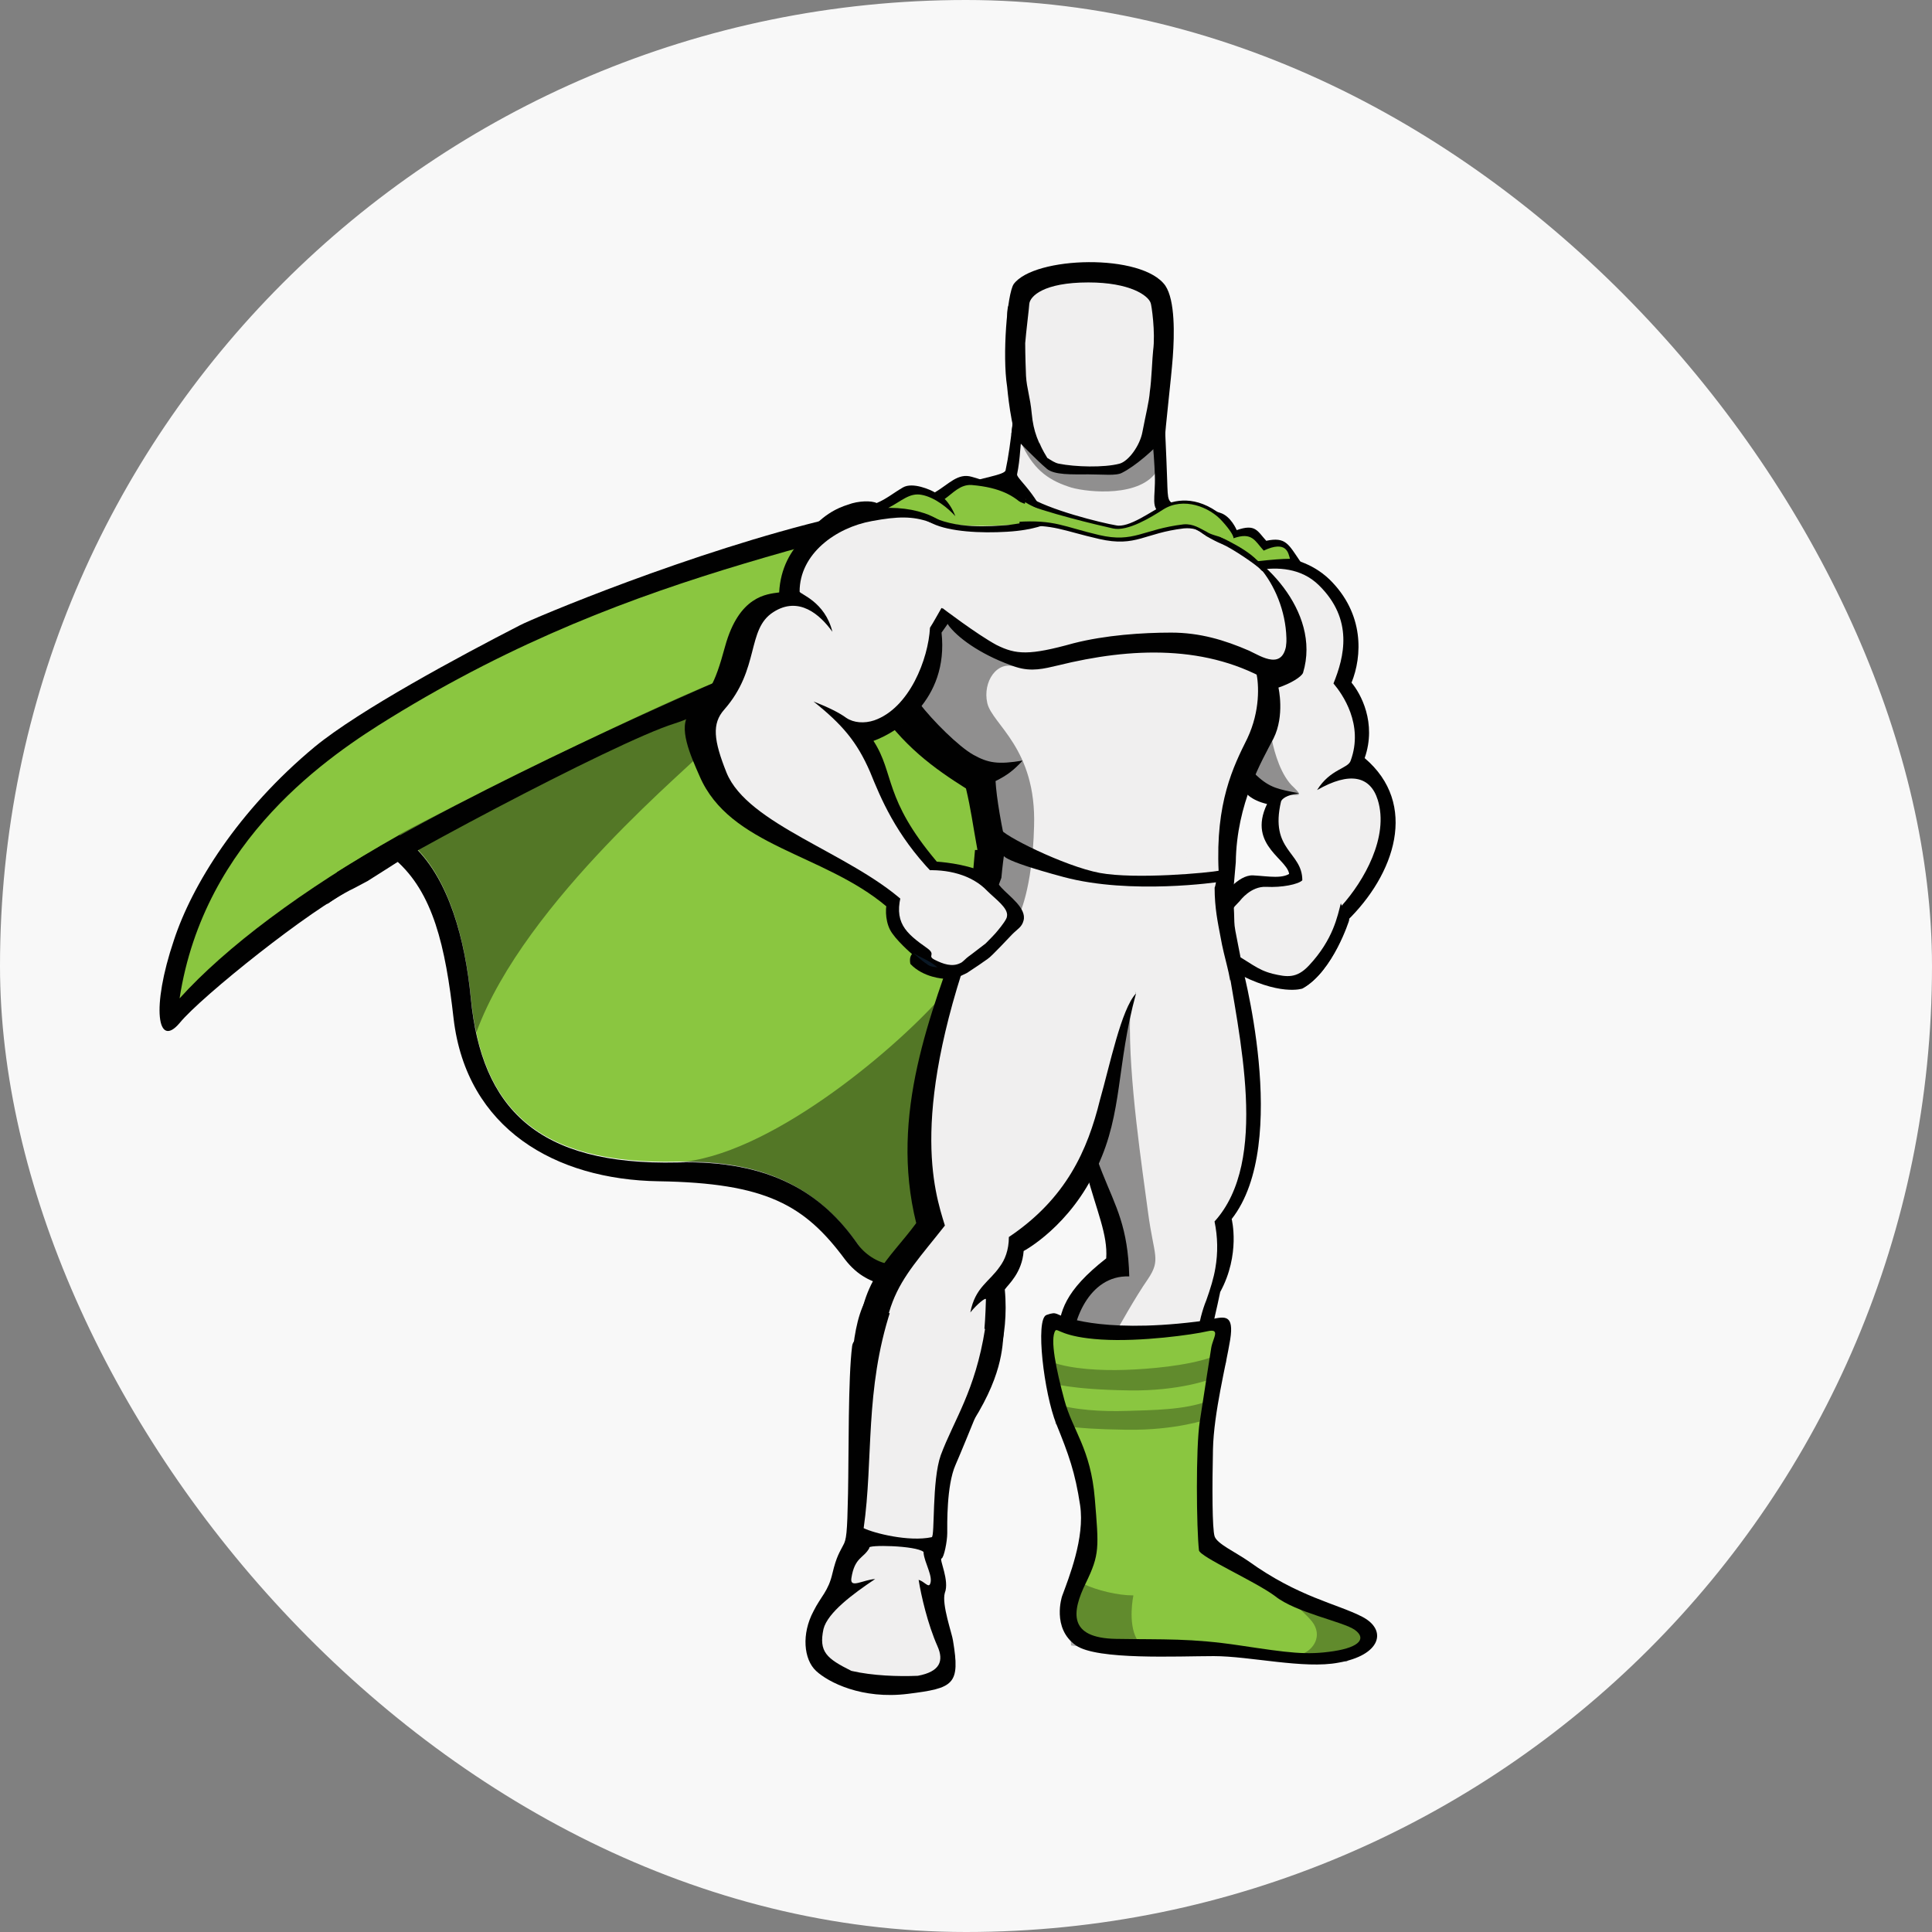
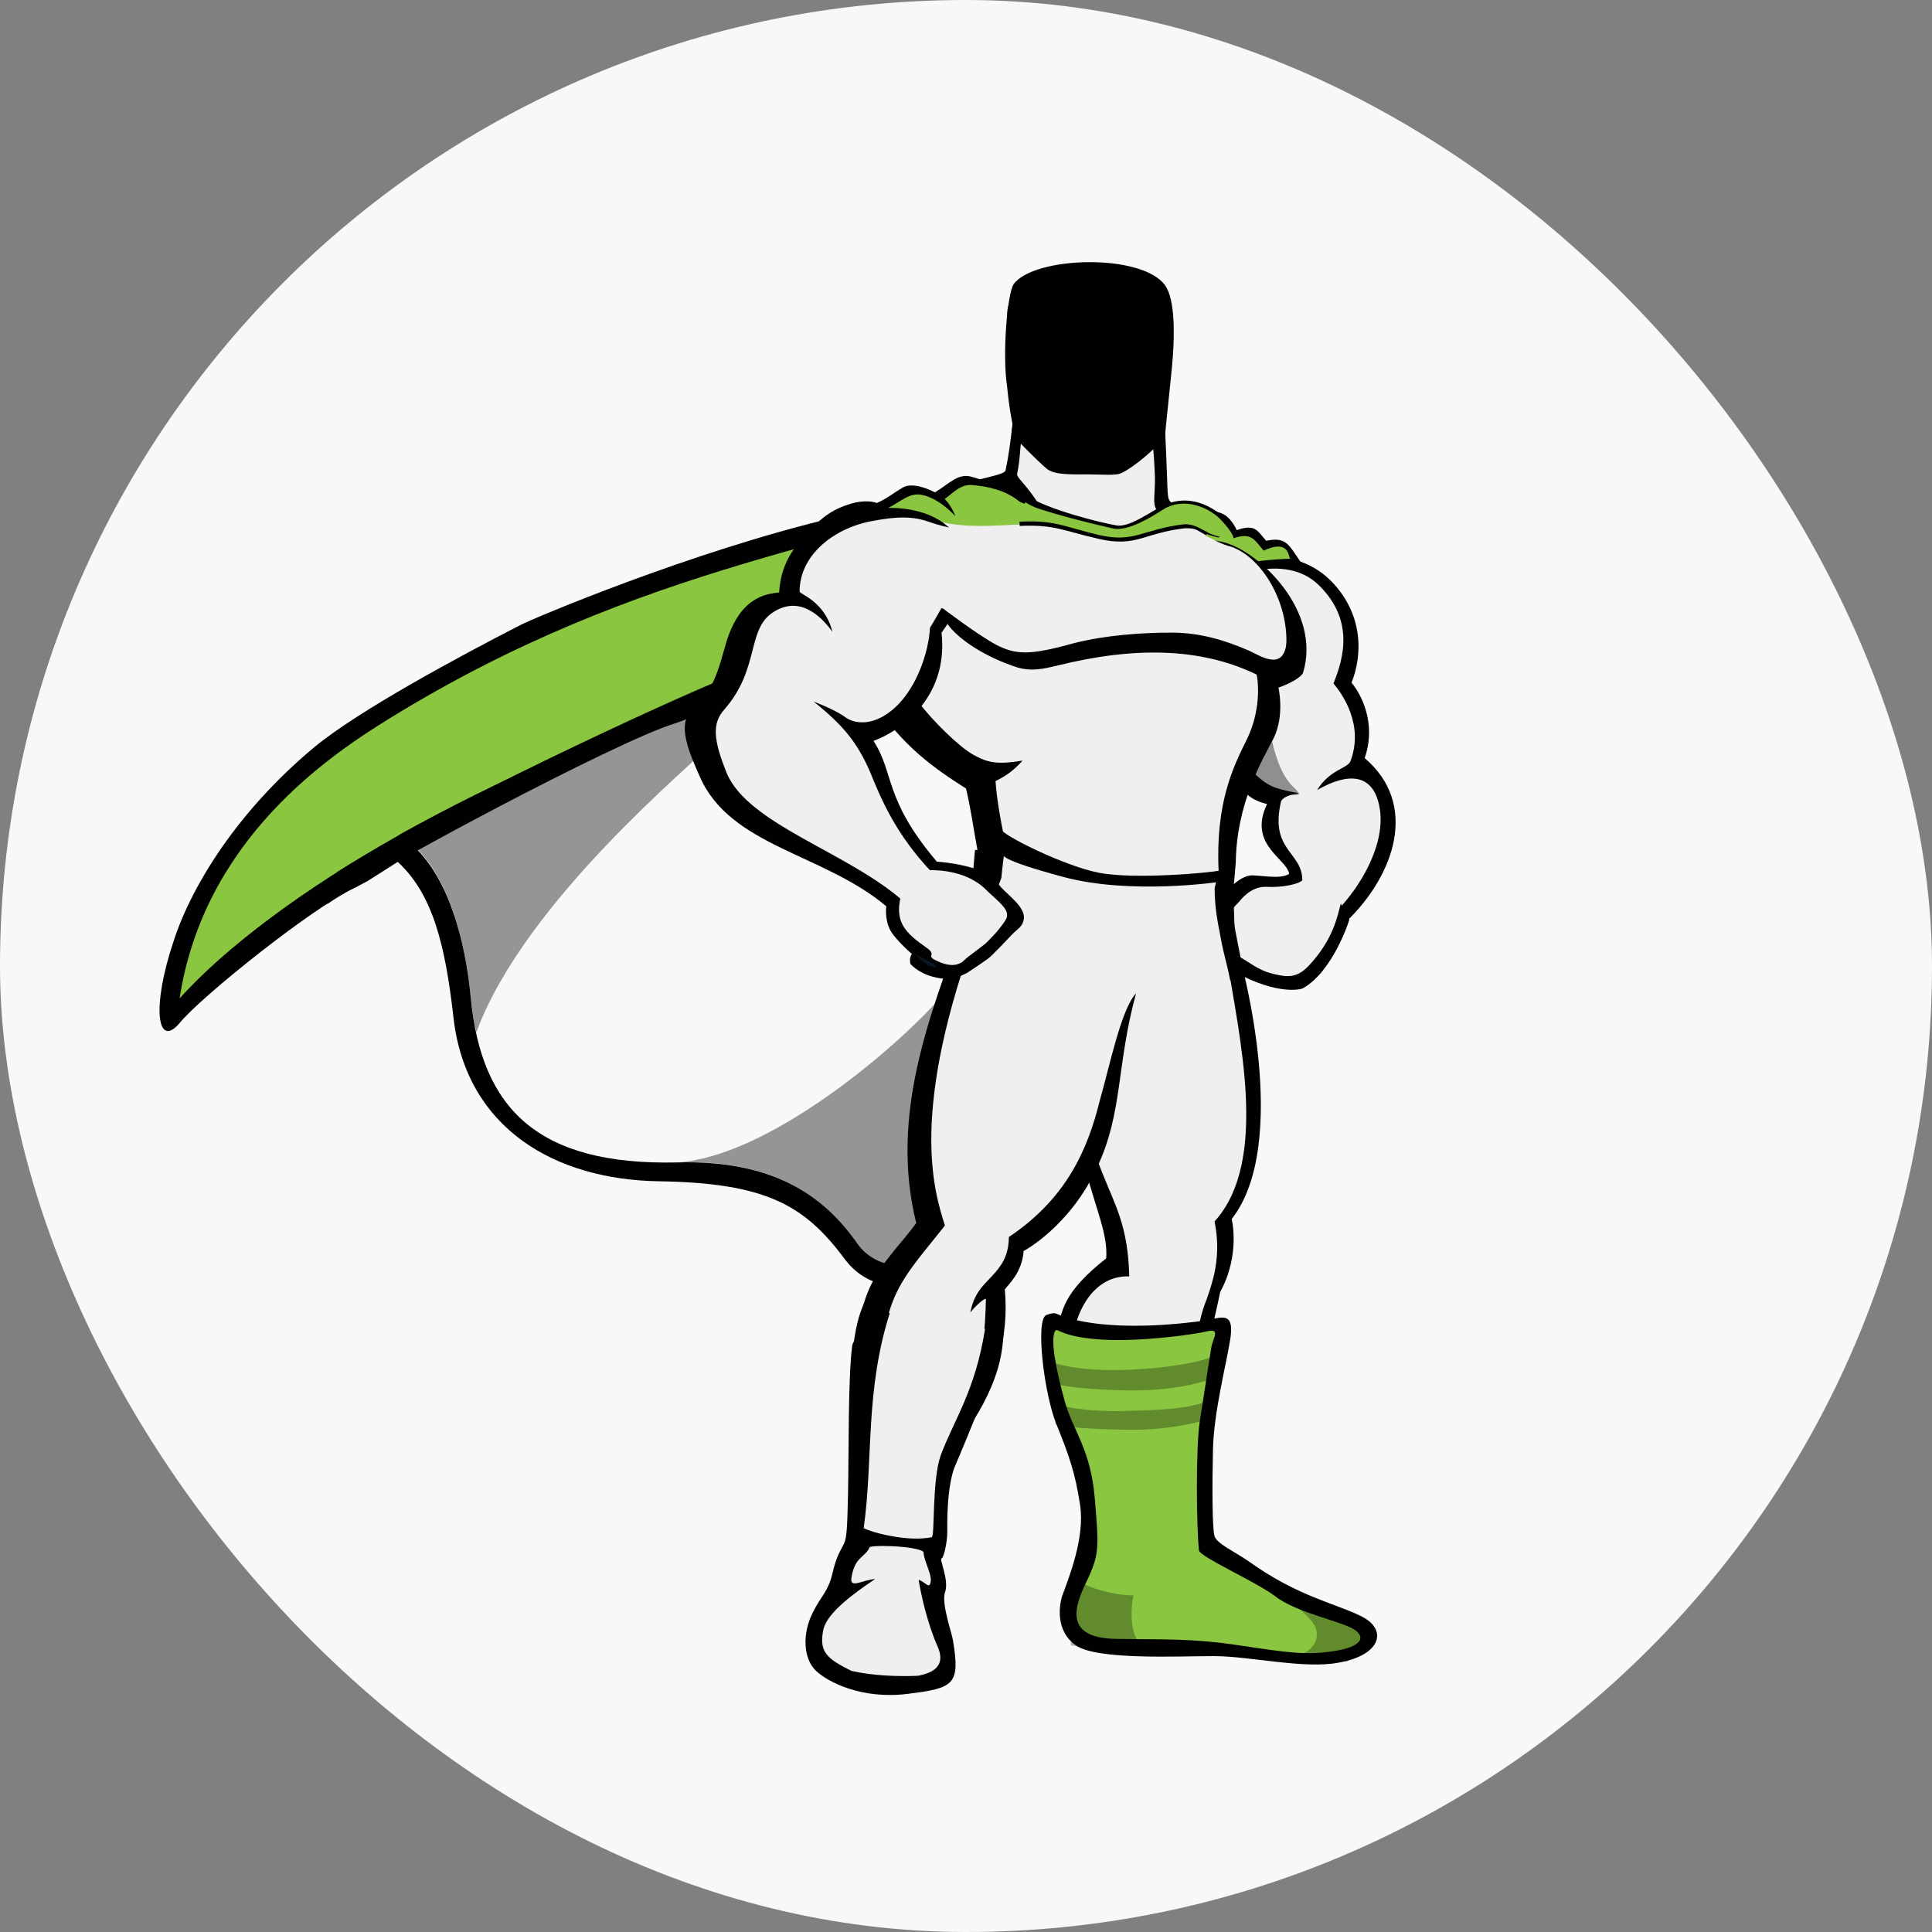
<svg xmlns="http://www.w3.org/2000/svg" width="64" height="64" viewBox="0 0 64 64" fill="none">
  <rect x="0" y="0" width="64" height="64" fill="#808080" stroke="none" />
  <rect width="64" height="64" rx="32" fill="#F8F8F8" />
  <g clip-path="url(#clip0_2688_11320)">
    <path d="M11.71 29.433C10.325 30.085 6.657 33.019 5.951 33.888C5.217 34.758 5 33.399 5.761 31.145C6.358 29.324 7.88 26.852 10.433 24.733C11.927 23.511 15.215 21.745 17.225 20.712C17.633 20.495 22.903 18.267 27.603 17.154C28.01 17.045 27.114 17.833 26.978 18.267C26.272 20.332 12.172 29.188 12.172 29.188L11.71 29.433ZM31.569 54.345C31.814 55.812 31.596 55.921 30.075 56.111C28.554 56.301 27.44 55.73 27.032 55.35C26.625 54.97 26.543 54.128 26.951 53.367C27.195 52.878 27.44 52.715 27.576 52.117C27.712 51.547 27.82 51.411 27.929 51.194C28.038 51.003 28.065 50.813 28.092 49.482C28.119 48.151 28.092 45.651 28.228 44.592C28.364 43.505 33.064 45.081 33.064 45.081C33.064 45.081 31.95 47.852 31.651 48.531C31.352 49.211 31.379 50.514 31.379 50.786C31.379 51.058 31.271 51.601 31.189 51.628C31.108 51.655 31.461 52.362 31.298 52.769C31.189 53.15 31.542 54.128 31.569 54.345ZM33.362 12.807C33.199 11.774 33.362 9.737 33.58 9.411C34.259 8.487 37.845 8.379 38.605 9.465C38.931 9.954 38.904 11.095 38.85 11.829C38.796 12.562 38.605 14.138 38.578 14.654C38.551 15.035 34.612 15.632 33.743 14.6C33.498 14.328 33.362 12.807 33.362 12.807ZM41.349 51.71C43.007 52.905 44.283 53.122 45.125 53.557C45.968 53.992 45.75 54.834 44.338 55.078C43.197 55.296 41.404 54.861 40.208 54.861C39.013 54.861 36.35 54.997 35.644 54.508C34.829 53.938 35.182 52.878 35.182 52.878C35.4 52.28 35.943 50.949 35.78 49.862C35.617 48.776 35.4 48.178 34.992 47.173C34.585 46.168 34.286 43.696 34.666 43.56C35.047 43.424 34.938 43.56 35.427 43.668C35.916 43.777 36.459 43.94 37.519 43.94C38.578 43.94 39.746 43.777 40.154 43.696C40.561 43.614 40.887 43.532 40.752 44.375C40.616 45.217 40.208 46.793 40.181 48.015C40.154 49.238 40.154 50.65 40.236 50.895C40.317 51.139 40.915 51.411 41.349 51.71Z" fill="#010101" />
-     <path d="M35.54 15.524C32.552 18.105 26.765 18.811 18.18 22.125C15.98 22.967 10.112 25.494 8.699 28.129C13.453 25.385 15.219 29.162 15.6 33.046C15.953 36.687 17.773 38.589 22.446 38.48C27.254 38.371 28.721 41.169 30.052 44.456C32.633 31.878 36.763 29.433 39.425 27.287C45.076 22.696 38.121 14.6 35.54 15.524Z" fill="#8AC640" />
    <path d="M35.534 15.523C28.362 18.022 21.271 18.647 12.931 23.782C10.948 25.004 6.764 27.775 5.949 33.073C8.992 29.704 16.028 25.466 24.64 22.777C28.987 21.418 32.165 20.522 36.023 19.027C35.751 17.289 35.751 16.61 35.534 15.523Z" fill="#8AC640" />
    <path d="M44.694 30.411C44.694 30.411 44.178 32.177 43.145 32.747C43.145 32.747 42.385 33.019 40.863 32.177C40.429 31.932 40.103 31.09 40.13 30.818C40.157 30.166 40.565 29.868 40.565 29.868C40.565 29.868 40.999 29.134 41.515 29.161C42.032 29.188 42.901 29.27 43.173 29.025C43.417 28.754 44.748 29.514 44.694 30.411ZM33.61 13.323C33.61 13.323 33.501 14.709 33.311 15.578C33.284 15.741 32.469 15.822 31.871 16.067C33.012 19.327 39.885 19.3 40.782 17.697C40.347 17.398 39.478 16.936 39.07 16.773C38.663 16.61 38.69 16.637 38.663 15.877C38.636 15.116 38.581 13.703 38.527 13.323C38.473 12.943 34.262 12.943 33.61 13.323Z" fill="#010101" />
    <path d="M33.882 13.322C33.882 13.322 33.882 14.11 33.8 14.871C33.773 15.224 33.746 15.441 33.692 15.713C33.665 15.876 34.616 16.528 34.887 17.968C36.191 20.875 39.207 19.435 40.456 18.049C40.022 17.75 39.316 17.343 38.501 17.017C38.093 16.854 38.283 16.501 38.256 15.74C38.229 14.979 38.12 13.866 38.066 13.458C38.011 13.05 34.534 12.942 33.882 13.322Z" fill="#F0EFEF" />
    <path d="M33.612 13.323C33.612 13.323 33.585 13.812 33.504 14.383C33.857 14.736 34.319 15.225 34.672 15.524C34.917 15.741 35.514 15.714 36.058 15.714C36.547 15.714 36.981 15.768 37.172 15.66C37.606 15.442 38.231 14.899 38.584 14.491C38.557 14.002 38.53 13.54 38.503 13.323C38.475 12.943 34.264 12.943 33.612 13.323Z" fill="#010101" />
    <path d="M36.08 15.388C35.754 15.388 35.373 15.361 35.074 15.307C34.938 15.28 34.803 15.198 34.694 15.144C34.504 15.008 34.314 14.845 34.096 14.682C33.662 14.356 33.635 14.165 33.635 14.084C33.825 12.373 33.58 10.933 33.58 10.933C33.58 10.933 33.39 10.199 34.422 10.009C35.455 9.819 36.08 9.792 36.08 9.792C36.08 9.792 36.732 9.792 37.737 10.009C38.769 10.199 38.579 10.933 38.579 10.933C38.579 10.933 38.334 12.373 38.525 14.084C38.525 14.165 38.498 14.356 38.063 14.682C37.682 14.953 37.383 15.252 37.085 15.307C36.786 15.361 36.406 15.388 36.08 15.388Z" fill="#010101" />
    <path d="M36.078 9.085C34.285 9.085 33.932 9.574 33.416 10.117C33.307 10.253 33.389 11.068 33.579 12.807H33.823C33.823 12.807 33.66 12.318 33.688 11.747C33.715 11.177 33.823 11.204 33.742 11.068C33.633 10.905 33.416 10.633 33.905 10.362C34.394 10.09 35.154 10.579 36.078 10.606C37.002 10.579 37.79 10.09 38.279 10.362C38.768 10.633 38.55 10.905 38.442 11.068C38.333 11.231 38.469 11.177 38.496 11.747C38.523 12.318 38.36 12.807 38.36 12.807H38.605C38.768 11.068 38.876 10.307 38.795 10.172C38.333 9.574 37.871 9.112 36.078 9.085ZM44.69 30.492C44.69 30.492 44.174 32.15 43.169 32.72C42.951 32.611 42.979 32.449 42.788 32.204C42.734 32.123 42.544 32.068 42.462 31.987C42.381 31.905 42.408 31.769 42.272 31.661C42.163 31.552 42.082 31.634 41.973 31.552C41.865 31.443 41.837 31.308 41.756 31.226C41.702 31.172 41.484 31.145 41.43 31.09C41.294 30.954 40.099 30.71 40.153 30.438C40.262 30.03 40.479 29.732 40.479 29.732C40.479 29.732 40.995 28.971 41.511 28.998C42.028 29.025 42.517 29.134 42.788 28.89C43.087 28.618 44.772 29.623 44.69 30.492Z" fill="#010101" />
    <path d="M41.158 18.484C41.158 18.484 42.87 18.077 44.038 19.191C45.206 20.332 45.124 21.744 44.771 22.614C45.07 22.967 45.614 23.945 45.206 25.113C46.999 26.634 46.211 28.971 44.608 30.519C44.608 30.519 44.228 29.107 42.707 29.025C42.761 28.482 41.294 28.047 41.973 26.634C40.941 26.39 40.968 25.683 40.805 24.814C40.669 23.945 41.158 18.484 41.158 18.484Z" fill="#010101" />
    <path d="M40.533 19.245C40.533 19.245 42.516 18.24 43.684 19.381C44.853 20.522 44.526 21.771 44.173 22.641C44.472 22.994 45.179 23.999 44.744 25.194C44.662 25.466 44.065 25.466 43.63 26.172C44.717 25.547 45.396 25.711 45.64 26.498C46.021 27.721 45.178 29.188 44.445 30.003C44.445 29.976 44.418 29.948 44.418 29.921C44.309 30.329 44.173 31.117 43.358 31.986C42.951 32.421 42.625 32.367 42.163 32.258C41.62 32.122 41.429 31.877 40.669 31.47C40.234 31.225 40.479 30.927 40.479 30.682C40.479 30.628 40.533 30.546 40.615 30.438C40.669 30.302 40.832 30.084 41.076 29.84C41.076 29.84 41.429 29.351 41.946 29.378C42.462 29.405 43.005 29.297 43.141 29.161C43.141 28.21 42.054 28.183 42.435 26.553C42.462 26.471 42.598 26.335 43.032 26.281C42.38 26.145 42.082 26.118 41.62 25.683C41.294 25.385 41.049 25.004 40.968 24.515C40.805 23.673 40.533 19.245 40.533 19.245Z" fill="#F0EFEF" />
    <path d="M34.8 17.534C34.637 17.316 33.794 16.23 32.191 15.795C31.73 15.659 31.431 16.039 30.969 16.311C30.833 16.23 30.236 15.958 29.91 16.148C29.584 16.338 29.366 16.528 29.04 16.664C28.877 16.582 28.443 16.582 28.089 16.718C27.736 16.827 27.193 17.072 26.677 17.778C26.351 18.946 32.436 18.077 32.436 18.077L34.8 17.534Z" fill="#010101" />
    <path d="M34.853 17.534C33.983 17.235 34.119 16.23 32.19 16.067C31.81 16.04 31.566 16.338 31.294 16.529C31.43 16.665 31.566 16.882 31.647 17.099C31.402 16.828 30.968 16.474 30.533 16.393C30.126 16.311 29.854 16.61 29.419 16.828C29.501 16.909 29.582 17.045 29.691 17.208C29.31 16.963 29.039 16.882 28.523 17.072C28.169 17.181 27.49 17.48 26.974 18.213C26.648 19.381 32.462 18.077 32.462 18.077L34.853 17.534Z" fill="#8AC640" />
    <path d="M39.963 17.968C39.963 17.968 39.963 17.669 39.936 17.398C39.936 17.343 39.718 17.208 39.718 17.153L39.664 17.099C39.664 17.099 40.099 16.854 40.425 16.99C40.778 17.099 40.968 17.561 40.968 17.561C41.593 17.343 41.647 17.588 41.946 17.914C42.598 17.778 42.679 18.023 43.087 18.62C43.087 18.62 42.598 18.539 41.647 18.702C40.724 18.837 39.963 17.941 39.963 17.968Z" fill="#010101" />
    <path d="M39.852 17.832C39.852 17.832 40.015 17.696 39.961 17.669C40.26 17.506 40.667 17.316 40.857 17.832C41.482 17.614 41.564 17.913 41.862 18.239C42.623 17.886 42.677 18.321 42.732 18.511C42.487 18.511 42.134 18.538 41.645 18.593C40.721 18.729 39.825 17.805 39.852 17.832Z" fill="#8AC640" />
    <path d="M30.614 17.154C30.614 17.154 32.162 17.697 33.466 17.616C34.77 17.507 36.998 17.398 38.193 18.105C38.193 18.105 39.416 17.67 40.557 17.969C41.698 18.267 43.79 20.224 43.165 22.288C43.11 22.424 42.757 22.641 42.35 22.777C42.35 22.777 42.567 23.701 42.187 24.462C41.806 25.195 40.964 26.608 40.937 28.564C40.91 28.89 40.856 29.569 40.801 29.895C38.682 29.814 35.422 29.026 32.217 29.08C32.244 28.727 32.271 28.509 32.298 28.156H32.379C32.216 27.26 32.162 26.798 31.999 26.119C30.967 25.467 29.88 24.706 28.956 23.266C28.06 21.826 30.614 17.154 30.614 17.154ZM41.1 31.824C41.1 31.824 42.784 37.855 40.801 40.382C40.801 40.382 41.1 41.55 40.421 42.799C40.312 43.343 40.176 43.832 40.095 44.375C39.742 46.63 39.144 47.581 38.981 51.194L37.351 51.167C37.351 51.167 37.161 48.559 36.59 47.173C36.264 46.386 34.987 45.326 35.042 44.266C35.096 43.451 35.259 42.772 36.645 41.685C36.753 40.11 35.178 38.616 35.422 32.748L41.1 31.824Z" fill="#010101" />
-     <path d="M40.613 31.579C41.048 34.35 42.053 38.453 40.233 40.463C40.34 40.973 40.35 41.498 40.26 42.011C40.206 42.337 40.097 42.69 39.961 43.071C39.69 43.723 39.581 44.674 39.499 45.244C39.146 47.499 39.146 47.608 38.983 51.221L37.353 51.194C37.353 51.194 37.163 48.586 36.593 47.2C36.267 46.412 35.587 45.733 35.533 44.674C35.479 43.859 36.049 42.229 37.408 42.283C37.326 38.996 35.805 39.648 35.397 32.802L40.613 31.579ZM30.616 17.154C30.616 17.154 31.214 17.344 31.866 17.398C32.518 17.453 33.224 17.398 33.849 17.371C35.153 17.262 37 17.127 38.223 17.833C38.223 17.833 38.902 17.616 39.635 17.67C39.961 17.697 40.288 17.969 40.668 18.077C41.863 18.376 43.004 20.359 42.488 22.152C42.434 22.288 42.053 22.152 41.618 22.288C41.7 22.669 41.754 23.538 41.319 24.462C40.858 25.386 40.26 26.581 40.369 28.863C37.516 28.727 36.239 28.537 33.414 28.401C33.169 27.396 33.006 26.391 32.979 25.874C33.36 25.684 33.577 25.521 33.876 25.195C33.061 25.331 32.735 25.277 32.246 25.005C31.757 24.733 30.887 23.864 30.453 23.294C30.398 23.239 30.1 24.136 29.421 24.163C29.176 23.81 30.208 22.805 30.018 22.424C29.339 21.039 30.616 17.154 30.616 17.154Z" fill="#F0EFEF" />
+     <path d="M40.613 31.579C41.048 34.35 42.053 38.453 40.233 40.463C40.34 40.973 40.35 41.498 40.26 42.011C40.206 42.337 40.097 42.69 39.961 43.071C39.69 43.723 39.581 44.674 39.499 45.244C39.146 47.499 39.146 47.608 38.983 51.221L37.353 51.194C37.353 51.194 37.163 48.586 36.593 47.2C36.267 46.412 35.587 45.733 35.533 44.674C35.479 43.859 36.049 42.229 37.408 42.283C37.326 38.996 35.805 39.648 35.397 32.802ZM30.616 17.154C30.616 17.154 31.214 17.344 31.866 17.398C32.518 17.453 33.224 17.398 33.849 17.371C35.153 17.262 37 17.127 38.223 17.833C38.223 17.833 38.902 17.616 39.635 17.67C39.961 17.697 40.288 17.969 40.668 18.077C41.863 18.376 43.004 20.359 42.488 22.152C42.434 22.288 42.053 22.152 41.618 22.288C41.7 22.669 41.754 23.538 41.319 24.462C40.858 25.386 40.26 26.581 40.369 28.863C37.516 28.727 36.239 28.537 33.414 28.401C33.169 27.396 33.006 26.391 32.979 25.874C33.36 25.684 33.577 25.521 33.876 25.195C33.061 25.331 32.735 25.277 32.246 25.005C31.757 24.733 30.887 23.864 30.453 23.294C30.398 23.239 30.1 24.136 29.421 24.163C29.176 23.81 30.208 22.805 30.018 22.424C29.339 21.039 30.616 17.154 30.616 17.154Z" fill="#F0EFEF" />
    <path d="M40.835 29.324C40.835 29.324 40.889 30.302 40.889 30.546C40.889 30.818 41.107 31.633 41.134 32.013C40.835 32.529 39.531 33.698 37.168 34.132C34.831 34.621 31.734 30.954 31.734 30.954C31.816 30.601 32.088 29.568 32.278 29.025C32.305 28.971 32.359 28.835 32.359 28.78C32.604 28.427 40.835 29.324 40.835 29.324Z" fill="#010101" />
    <path d="M40.236 29.405C40.236 30.084 40.345 30.574 40.426 31.008C40.562 31.796 40.779 32.312 40.779 32.828C40.779 34.404 38.715 34.132 36.976 34.187C34.639 34.676 32.656 31.008 32.656 31.008C32.819 30.383 32.928 29.677 33.172 29.079C33.2 28.753 33.254 28.346 33.281 28.156C36.595 28.156 38.932 28.346 40.29 28.482C40.345 28.78 40.29 29.297 40.236 29.405Z" fill="#F0EFEF" />
    <path d="M37.632 32.91C37.632 32.91 36.192 29.704 31.872 30.655C30.84 33.562 29.454 36.904 30.351 40.517C29.454 41.739 28.422 42.418 28.422 44.673C28.422 46.928 28.531 47.308 28.531 47.308L31.709 47.471C31.709 47.471 32.741 46.14 33.149 44.7C33.258 44.293 33.366 43.559 33.285 42.717C33.393 42.554 33.855 42.174 33.91 41.441C33.91 41.441 35.458 40.626 36.355 38.642C37.197 36.849 36.98 35.301 37.632 32.91Z" fill="#010101" />
    <path d="M37.631 32.91C37.55 32.611 36.463 29.677 32.442 30.546C30.079 36.849 30.948 39.457 31.301 40.598C29.698 42.635 28.965 43.07 29.291 47.199H31.41C32.388 45.651 32.605 45.08 32.66 43.043C32.66 42.961 32.361 43.206 32.143 43.477C32.306 42.635 32.768 42.472 33.121 41.956C33.284 41.739 33.42 41.413 33.42 40.978C35.322 39.701 36.028 38.099 36.436 36.441C36.762 35.3 37.142 33.426 37.631 32.91Z" fill="#F0EFEF" />
    <path d="M30.919 28.536C30.919 28.536 31.652 28.563 32.304 28.781C32.929 28.998 32.929 29.134 33.173 29.405C33.418 29.677 34.016 30.085 33.907 30.492C33.853 30.709 33.717 30.764 33.527 30.954C33.445 31.035 32.847 31.687 32.712 31.769C32.63 31.823 32.521 31.905 32.44 31.959L32.032 32.231C31.761 32.367 31.571 32.448 31.272 32.421C31.272 32.421 30.593 32.394 30.158 31.932C30.158 31.932 30.104 31.715 30.212 31.606C30.212 31.606 29.642 31.117 29.479 30.791C29.316 30.465 29.316 30.003 29.424 29.759C29.479 29.514 30.538 28.835 30.919 28.536ZM31.598 54.969L31.516 55.649C31.516 55.649 31.272 55.947 29.452 55.92C27.604 55.893 27.115 55.323 26.952 55.024L26.844 54.318C26.844 54.318 27.197 53.801 27.278 53.801C27.876 53.856 29.914 54.671 31.326 54.888C31.462 54.888 31.489 54.942 31.598 54.969ZM35.537 53.584C35.537 53.883 35.51 53.883 35.51 54.182C35.836 54.426 36.651 54.562 38.199 54.535C40.454 54.48 42.546 55.214 45.099 54.779L45.127 54.29L44.882 54.263L35.836 53.529L35.537 53.584Z" fill="#010101" />
    <path d="M37.52 54.535H38.199C39.666 54.48 41.051 54.806 42.545 54.888C43.333 54.861 44.311 54.67 44.23 54.1L36.514 53.448C36.053 53.964 36.406 54.399 37.52 54.535ZM28.663 43.097C28.908 43.261 30.565 44.239 33.254 44.103C33.2 44.619 33.227 45.624 32.032 47.39C31.434 48.259 30.918 49.781 30.809 51.709C30.837 52.144 31.081 52.524 30.755 53.095C30.864 53.448 31.298 54.154 31.516 54.589C31.733 55.024 31.842 55.513 30.402 55.54C28.935 55.567 26.571 55.404 26.897 54.263C27.06 53.666 27.522 53.041 27.577 52.796C27.631 52.552 27.631 51.818 28.093 51.329C28.5 49.971 28.364 48.667 28.283 47.444C28.147 46.167 28.12 44.13 28.663 43.097ZM31.19 20.956C33.119 18.375 31.488 16.311 28.392 16.936C27.142 17.18 25.892 18.05 25.811 19.625C25.403 19.68 24.48 19.734 24.018 21.418C23.665 22.722 23.474 22.967 22.849 23.619C22.442 24.081 22.877 25.031 23.175 25.711C24.181 28.047 27.278 28.264 29.369 30.03C30.076 29.84 30.809 29.052 31.027 28.536C29.261 26.444 29.641 25.629 28.935 24.543C29.695 24.271 31.434 23.211 31.19 20.956Z" fill="#010101" />
    <path d="M30.807 20.794C30.916 20.63 31.106 20.277 31.188 20.141C31.215 20.114 31.513 20.63 31.541 20.603C32.274 19.408 32.464 17.669 31.622 17.506C31.432 17.479 31.079 17.398 30.78 17.289C30.237 17.099 29.748 17.099 28.878 17.262C27.683 17.479 26.488 18.348 26.488 19.598C26.488 19.68 27.33 19.924 27.574 20.929C27.167 20.359 26.46 19.734 25.618 20.277C24.721 20.848 25.183 22.152 23.988 23.51C23.581 23.972 23.635 24.515 24.07 25.602C24.776 27.314 28.117 28.237 29.938 29.867C30.372 29.677 30.671 29.242 30.888 28.916C29.666 27.639 29.177 26.444 28.824 25.575C28.389 24.57 27.9 23.999 26.949 23.238C27.438 23.428 27.819 23.619 28.036 23.782C28.28 23.945 28.633 23.972 28.959 23.863C30.128 23.456 30.753 21.826 30.807 20.794Z" fill="#F0EFEF" />
    <path d="M42.626 21.228C42.544 22.26 41.783 21.744 41.376 21.554C40.561 21.201 39.746 20.956 38.795 20.956C37.844 20.956 36.622 21.038 35.562 21.309C34.095 21.717 33.66 21.69 33.008 21.364C32.356 21.011 31.216 20.141 31.216 20.141C31.216 20.141 31.188 20.413 31.46 20.766C31.813 21.201 32.601 21.744 33.66 22.097C34.177 22.26 34.584 22.151 35.046 22.043C37.464 21.445 40.018 21.336 42.164 22.64C42.272 22.695 42.653 22.532 42.816 22.287C43.033 21.934 42.626 21.228 42.626 21.228Z" fill="#010101" />
    <path d="M30.266 31.579C30.483 31.715 30.755 31.797 31.053 32.041C31.053 32.041 30.809 32.041 30.7 31.932C30.564 31.851 30.293 31.606 30.266 31.579Z" fill="#0A1825" />
-     <path d="M38.117 10.036C38.036 9.791 37.438 9.356 36.053 9.356C34.559 9.356 34.124 9.818 34.097 10.063C34.097 10.144 33.988 11.014 33.961 11.367C33.961 11.367 33.961 11.801 33.988 12.453C34.015 12.888 34.124 13.132 34.178 13.703C34.233 14.3 34.396 14.681 34.694 15.17C34.83 15.251 34.939 15.333 35.075 15.36C35.618 15.469 36.569 15.496 37.085 15.36C37.384 15.279 37.764 14.762 37.846 14.301C37.954 13.73 38.063 13.322 38.09 12.97C38.145 12.616 38.172 11.829 38.199 11.611C38.28 11.014 38.145 10.09 38.117 10.036Z" fill="#F0EFEF" />
    <path d="M35.262 43.614C35.262 43.614 36.702 44.239 40.261 43.695C40.261 43.695 39.255 48.748 39.717 51.275C39.717 51.275 40.179 51.927 43.602 53.176C43.602 53.176 45.123 53.557 45.069 54.318C45.069 54.318 45.123 54.481 43.276 54.426C41.429 54.372 39.69 54.046 38.468 54.046C37.245 54.046 35.941 54.1 35.724 53.747C35.479 53.421 35.778 52.579 36.131 52.09C36.512 51.574 36.403 51.193 36.376 50.27C36.294 47.852 34.447 45.352 35.262 43.614Z" fill="#010101" />
    <path d="M34.963 44.075C34.772 44.347 34.99 45.379 35.261 46.385C35.533 47.39 36.131 47.987 36.267 49.645C36.402 51.275 36.43 51.492 35.968 52.443C35.506 53.393 35.37 54.263 36.973 54.29C38.576 54.317 39.445 54.263 41.075 54.508C42.705 54.752 43.276 54.834 44.172 54.698C45.069 54.562 45.259 54.263 44.879 53.991C44.498 53.72 42.922 53.421 42.243 52.877C41.591 52.388 39.744 51.573 39.717 51.356C39.635 50.623 39.608 47.96 39.744 47.091C39.88 46.221 40.07 44.972 40.124 44.646C40.179 44.32 40.45 43.994 39.988 44.102C39.527 44.211 37.788 44.456 36.484 44.374C35.18 44.293 35.044 43.994 34.963 44.075Z" fill="#8AC640" />
    <path opacity="0.3" d="M35.888 52.47C36.349 52.687 37.029 52.85 37.545 52.85C37.545 52.85 37.355 53.747 37.653 54.29C37.952 54.834 35.48 54.508 35.48 54.508L35.371 52.579L35.888 52.47ZM43.087 54.806C43.522 54.67 43.82 54.181 43.467 53.72C43.087 53.258 42.761 53.176 43.25 53.149C43.739 53.122 45.532 54.209 45.532 54.209L44.608 55.051L43.087 54.806ZM34.882 45.135C35.507 45.352 36.458 45.407 37.273 45.379C38.088 45.352 39.311 45.243 40.099 44.972C40.886 44.7 40.56 45.271 40.56 45.271L40.126 45.678C40.126 45.678 39.093 46.086 37.409 46.059C35.426 46.031 34.828 45.814 34.828 45.814L34.882 45.135ZM34.937 46.493C35.562 46.711 36.512 46.765 37.328 46.738C38.142 46.711 39.229 46.711 40.017 46.412C40.343 46.303 40.153 46.765 40.153 46.765L40.017 47.009C40.017 47.009 38.957 47.39 37.3 47.362C35.317 47.335 34.964 47.172 34.964 47.172L34.937 46.493Z" fill="#010101" />
    <path d="M33.145 27.45C33.145 27.64 35.264 28.699 36.432 28.917C37.6 29.134 40.045 28.917 40.425 28.835L40.371 29.216C40.371 29.216 37.464 29.65 35.236 29.053C33.009 28.455 33.253 28.319 33.253 28.319L33.145 27.45Z" fill="#010101" />
    <path d="M28.61 50.622C28.936 50.785 30.105 51.084 30.865 50.921C30.974 50.894 30.865 49.047 31.164 48.205C31.599 47.036 32.305 46.086 32.631 44.021C31.49 43.912 30.186 43.613 29.507 43.396C28.638 46.058 28.937 48.34 28.61 50.622ZM30.431 52.334C30.621 52.388 30.757 52.606 30.811 52.47C30.92 52.225 30.621 51.764 30.594 51.438V51.41C30.349 51.193 28.692 51.166 28.801 51.275C28.611 51.628 28.312 51.573 28.203 52.28C28.149 52.633 28.584 52.334 28.991 52.307C28.258 52.796 27.415 53.421 27.279 53.964C27.116 54.725 27.388 54.942 28.203 55.35C28.91 55.513 29.752 55.54 30.404 55.513C31.137 55.377 31.273 55.024 31.056 54.535C30.73 53.801 30.512 52.85 30.431 52.334Z" fill="#F0EFEF" />
-     <path d="M30.727 17.044C31.623 17.561 32.873 17.425 33.335 17.398C33.444 17.398 34.53 17.207 34.585 17.235C34.693 17.262 34.693 17.343 34.693 17.343C34.693 17.343 34.286 17.561 33.362 17.615C32.493 17.669 31.46 17.615 30.89 17.343C30.211 17.044 30.727 17.044 30.727 17.044ZM39.964 17.561C40.127 17.669 41.186 18.077 41.648 18.566C42.056 19 41.838 18.973 41.757 18.865C41.648 18.729 40.806 18.158 40.48 18.023C40.154 17.887 39.746 17.642 39.746 17.588C39.746 17.534 39.964 17.561 39.964 17.561Z" fill="#010101" />
    <path d="M30.586 28.835C31.374 28.78 32.189 28.971 32.705 29.514C32.977 29.786 33.412 30.084 33.357 30.356C33.357 30.438 33.194 30.655 33.059 30.818C32.977 30.927 32.733 31.171 32.651 31.253C32.542 31.334 32.162 31.633 32.081 31.687C31.999 31.742 31.89 31.878 31.809 31.905C31.537 32.041 31.238 31.932 30.967 31.796C30.695 31.66 31.021 31.633 30.722 31.416C29.989 30.9 29.581 30.546 29.88 29.541C29.907 29.351 30.206 29.134 30.586 28.835Z" fill="#F0EFEF" />
    <path opacity="0.4" d="M23.663 22.614C21.218 23.592 14.996 26.689 13.23 27.64C14.697 28.563 15.377 30.791 15.594 33.046C15.621 33.263 15.648 33.453 15.675 33.671C15.703 33.861 15.73 33.997 15.757 34.078C15.757 34.105 15.757 34.16 15.784 34.187C17.387 29.813 23.119 25.195 23.337 24.841C23.445 24.678 23.201 23.972 23.581 23.293C24.07 22.423 25.021 22.043 23.663 22.614ZM29.476 43.125C30.726 40.625 30.753 38.235 30.726 35.436C30.726 34.268 31.568 32.611 31.134 33.073C29.503 34.893 25.401 38.316 22.44 38.506C26.597 38.37 28.227 40.462 29.476 43.125Z" fill="#010101" />
    <path d="M10.84 29.948C12.388 28.835 20.403 24.57 22.331 23.972C24.26 23.347 23.663 22.613 23.663 22.613C23.663 22.613 15.838 25.982 11.166 28.889" fill="#010101" />
-     <path opacity="0.4" d="M33.657 22.098C33.032 21.853 32.543 22.587 32.706 23.293C32.87 24 34.337 24.787 34.255 27.368C34.201 29.487 33.739 30.357 33.739 30.357L32.706 29.053C32.706 29.053 32.543 26.119 32.19 25.684C31.837 25.249 30.723 24.461 30.289 24.054C29.854 23.646 30.777 23.103 30.723 22.342C30.669 21.609 31.185 20.142 31.185 20.142L33.657 22.098ZM37.434 33.671C37.379 35.708 37.841 38.724 38.031 40.164C38.221 41.604 38.466 41.712 38.031 42.364C37.596 42.989 37.026 44.022 37.026 44.022L35.151 43.858C35.151 43.858 36.646 41.957 36.727 41.604C36.809 41.251 35.966 38.561 35.966 38.561L37.434 33.671ZM33.82 14.654C34.201 15.496 34.663 15.877 35.396 16.121C35.831 16.284 37.542 16.502 38.221 15.741C38.52 15.388 38.33 14.437 38.33 14.437L36.781 15.686L34.69 15.306L34.445 14.681L33.82 14.654Z" fill="#010101" />
    <path d="M33.991 16.529C34.697 16.99 36.463 17.425 36.952 17.507C37.441 17.615 38.229 16.99 38.609 16.828C39.017 16.637 39.723 16.529 40.538 17.262C40.62 17.344 40.348 17.697 40.348 17.697C40.321 17.67 40.158 17.67 39.94 17.561C39.723 17.452 39.533 17.371 39.207 17.398C37.848 17.561 37.631 18.023 36.436 17.751C35.24 17.479 34.941 17.262 33.773 17.316" fill="#8AC640" />
    <path d="M33.991 16.529C34.697 16.99 36.463 17.425 36.952 17.507C37.441 17.615 38.229 16.99 38.609 16.828C39.017 16.637 39.723 16.529 40.538 17.262C40.62 17.344 40.348 17.697 40.348 17.697C40.321 17.67 40.158 17.67 39.94 17.561C39.723 17.452 39.533 17.371 39.207 17.398C37.848 17.561 37.631 18.023 36.436 17.751C35.24 17.479 34.941 17.262 33.773 17.316" stroke="#010101" stroke-width="0.212" stroke-miterlimit="10" stroke-linejoin="round" />
    <path d="M33.745 16.609C34.642 16.99 36.381 17.397 36.87 17.506C37.359 17.615 38.146 17.125 38.527 16.881C39.206 16.446 40.075 16.8 40.483 17.261C40.755 17.56 40.863 17.75 40.863 17.832C40.863 17.941 40.537 17.832 40.537 17.832C40.347 17.75 40.13 17.723 39.967 17.614C39.749 17.506 39.532 17.343 39.206 17.37C37.848 17.533 37.576 17.995 36.408 17.723C35.24 17.451 34.941 17.207 33.691 17.288" fill="#8AC640" />
    <path d="M29.534 41.984C29.48 41.929 29.588 41.875 29.534 41.875C29.181 41.875 28.692 41.604 28.42 41.223C27.252 39.539 25.54 38.425 22.443 38.507C17.797 38.615 15.95 36.714 15.597 33.073C15.407 31.09 14.864 29.161 13.75 28.075L13.098 28.482C14.347 29.569 14.755 31.335 15.027 33.752C15.461 37.393 18.395 39.077 21.818 39.131C25.377 39.186 26.654 39.919 27.985 41.712C28.42 42.283 28.909 42.473 29.289 42.554L29.534 41.984Z" fill="#010101" />
    <path opacity="0.4" d="M42.135 24.515C42.216 24.923 42.434 25.711 42.868 26.091C43.059 26.281 43.086 26.335 42.923 26.335C42.76 26.335 41.564 26.281 41.564 26.281L41.238 25.711L42.135 24.515Z" fill="#010101" />
  </g>
  <defs>
    <clipPath id="clip0_2688_11320">
      <rect width="42" height="48.679" fill="white" transform="translate(5 8)" />
    </clipPath>
  </defs>
</svg>